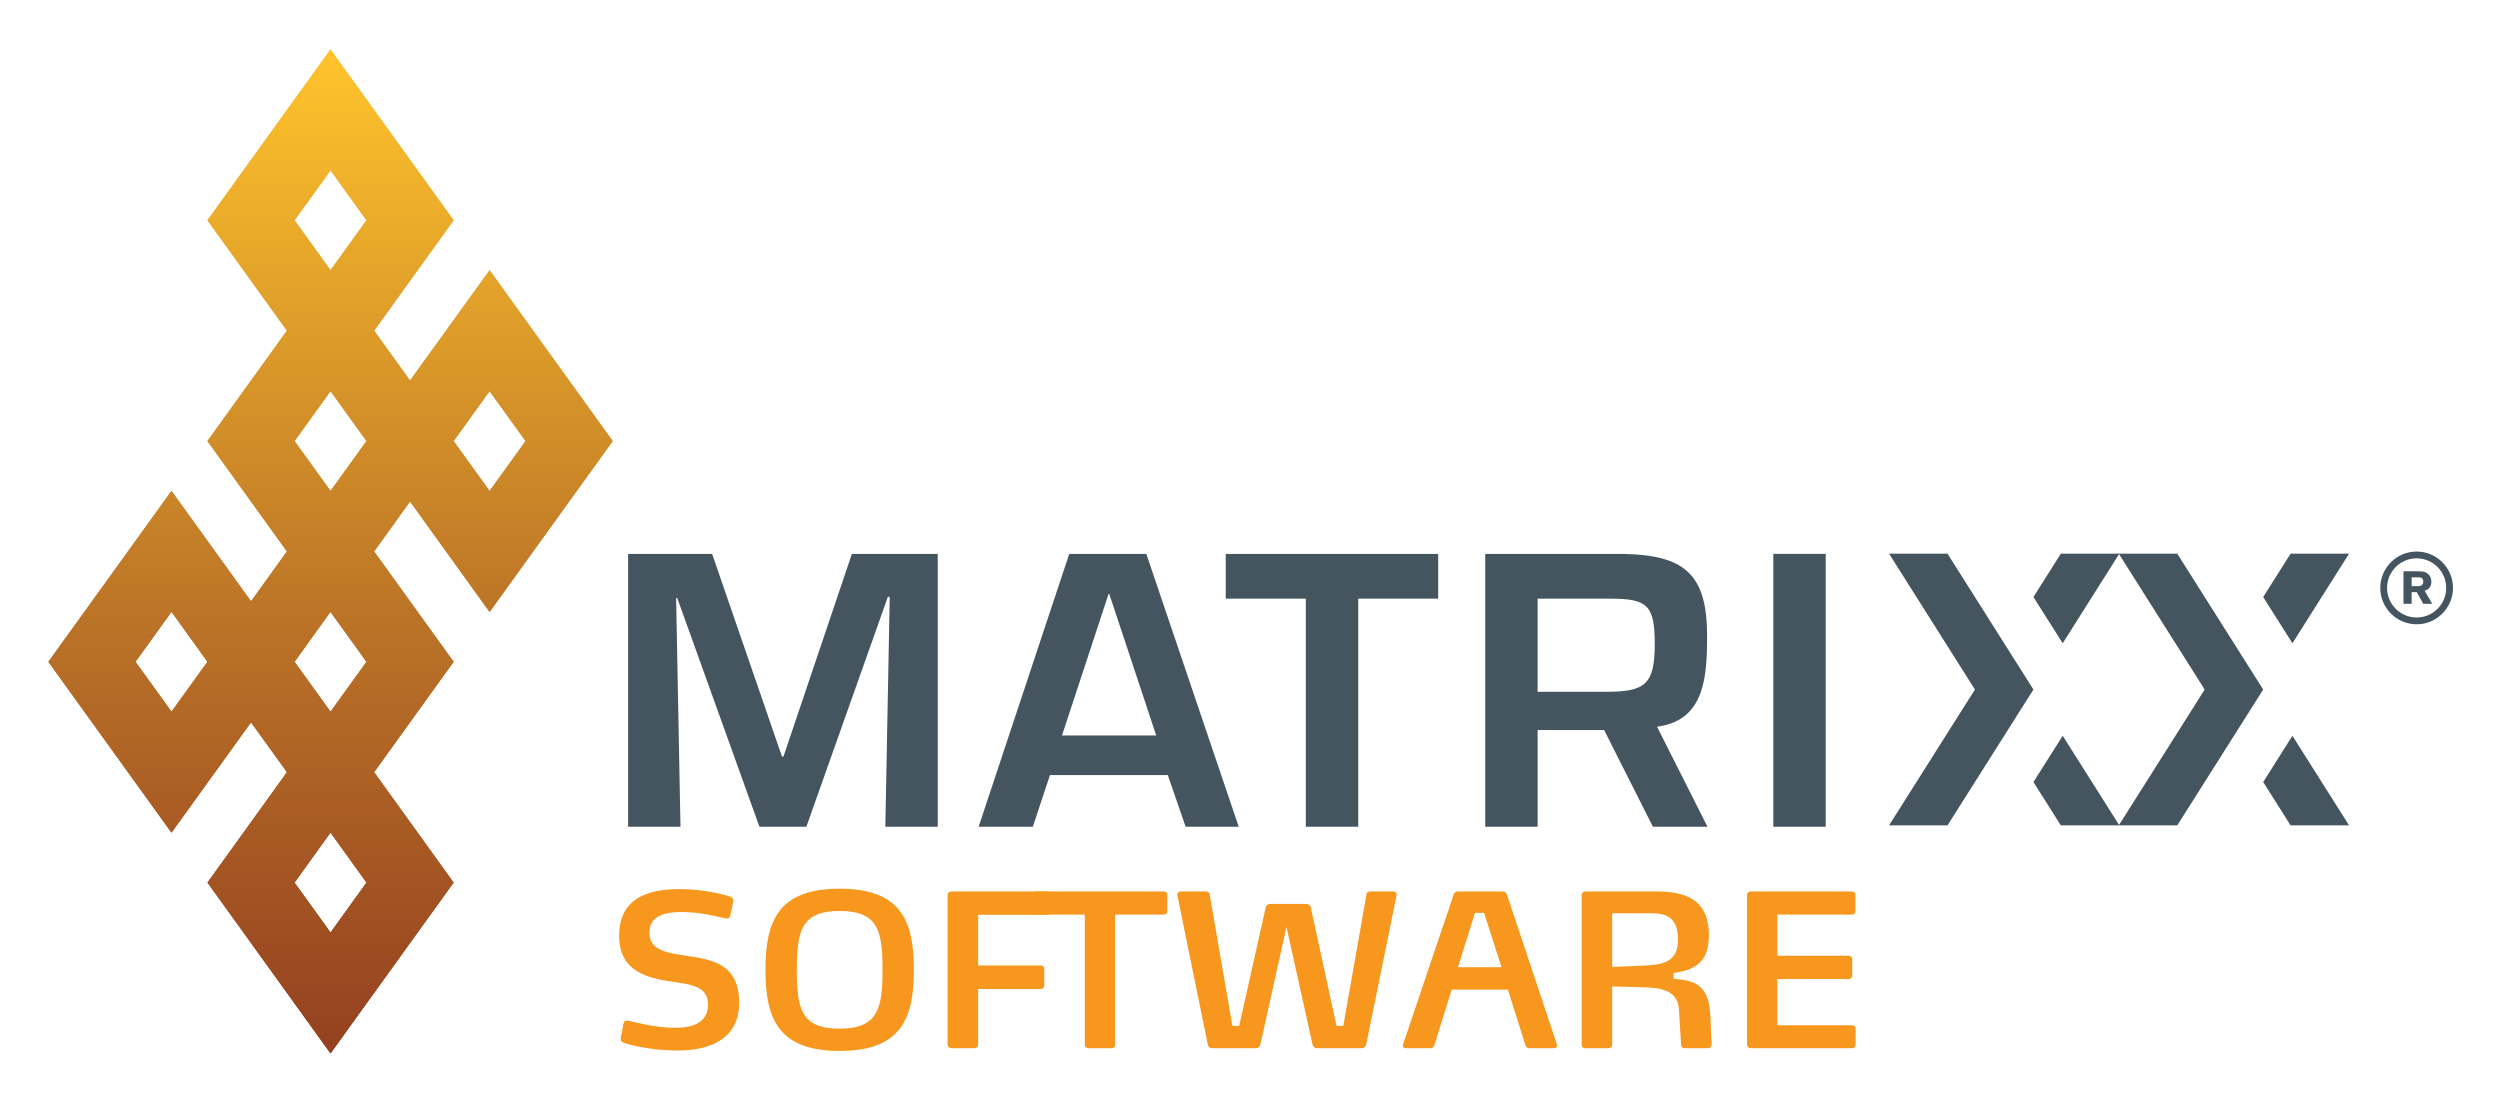
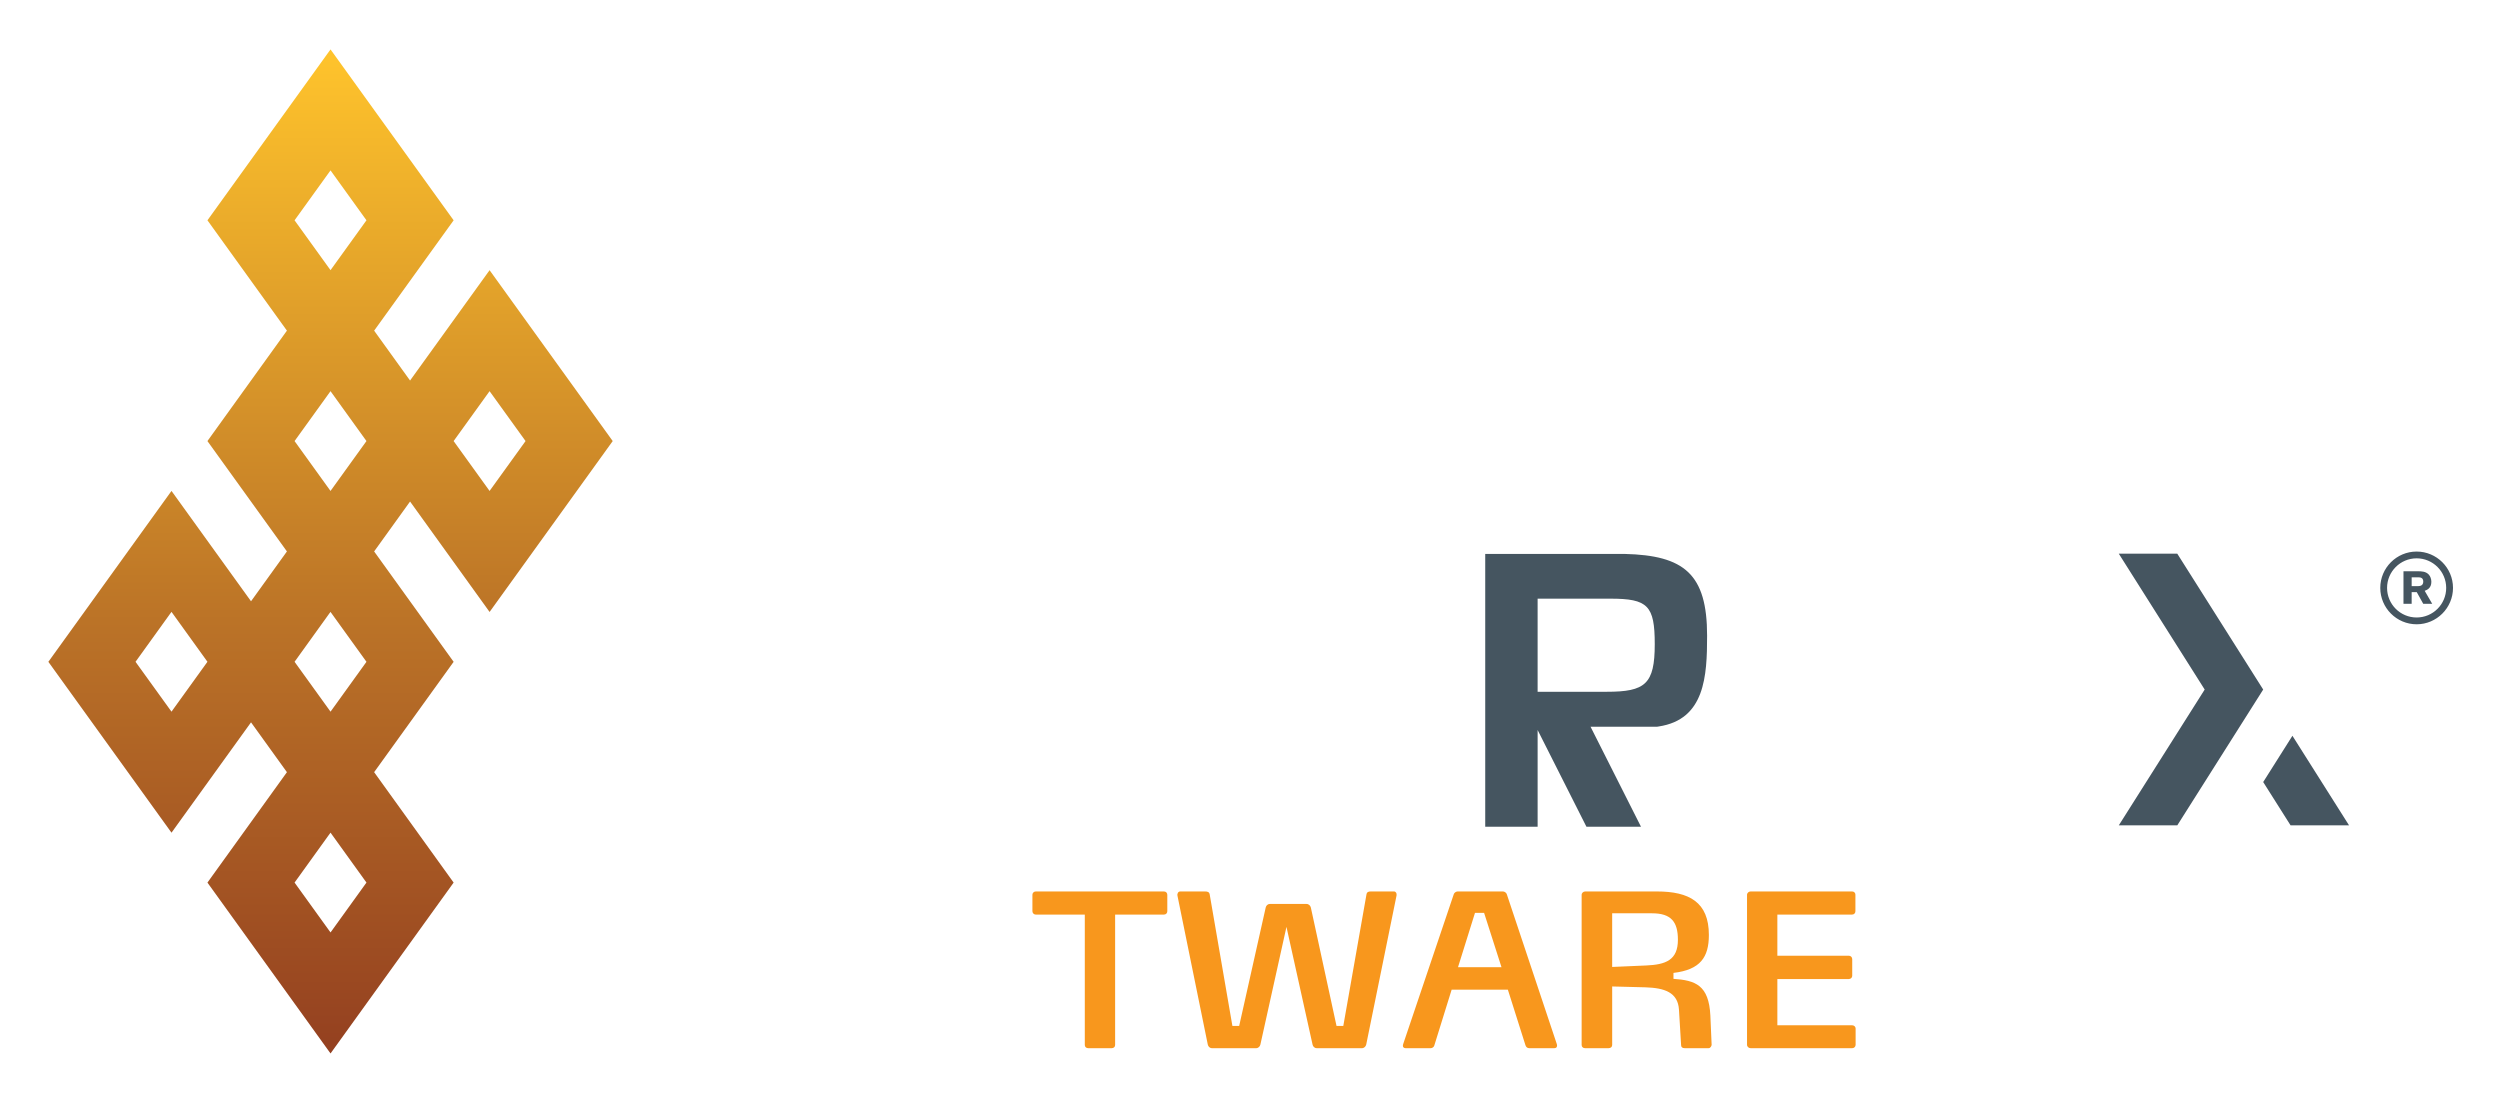
<svg xmlns="http://www.w3.org/2000/svg" xmlns:xlink="http://www.w3.org/1999/xlink" role="img" viewBox="29.05 33.30 374.40 164.90">
  <title>MATRIXX Digital Commerce logo</title>
-   <path fill="none" d="M0 0h415.887v232.161H0z" />
  <g fill="#F8971D">
-     <path d="M130.504 190.626c-4.128 0-7.4-.921-8.003-1.144-.35-.127-.572-.381-.477-.825l.413-2.097c.064-.381.381-.445.762-.381.668.127 3.907 1.049 6.955 1.049 2.604 0 4.925-.764 4.925-3.463 0-2.731-2.382-3.018-5.464-3.462-3.43-.507-7.845-1.43-7.845-6.828 0-5.558 4.128-7.021 9.019-7.021 3.717 0 6.797.858 7.496 1.081.382.127.667.413.572.825l-.445 2.066c-.095.412-.349.476-.699.412-1.523-.317-3.78-.953-6.574-.953-2.351 0-4.829.445-4.829 3.113 0 2.636 2.668 3.018 5.495 3.43 3.716.571 7.941 1.112 7.941 7.021.001 5.558-4.509 7.177-9.242 7.177m24.295.063c-9.21 0-11.116-4.859-11.116-12.132 0-7.306 1.906-12.165 11.116-12.165 9.21 0 11.115 4.859 11.115 12.165 0 7.273-1.905 12.132-11.115 12.132m0-20.961c-5.781 0-6.416 3.049-6.416 8.799 0 5.779.603 8.828 6.384 8.828 5.813 0 6.447-3.08 6.447-8.828 0-5.782-.634-8.799-6.415-8.799m31.153.572h-10.417v7.59h9.402c.284 0 .507.19.507.478v2.54c0 .287-.223.508-.507.508h-9.402v8.354c0 .285-.254.508-.54.508h-3.494c-.287 0-.539-.223-.539-.508v-22.455c0-.285.253-.509.539-.509h14.45c.318 0 .508.224.508.479v2.508c.001.283-.189.507-.507.507" />
    <path d="M203.355 170.269h-7.304V189.8c0 .286-.222.477-.509.477h-3.526c-.286 0-.507-.19-.507-.477v-19.531h-7.336c-.287 0-.509-.224-.509-.509v-2.477c0-.255.222-.479.509-.479h19.182c.318 0 .51.224.51.509v2.446c0 .286-.191.51-.51.51m30.297 19.468c-.064.284-.317.539-.635.539h-6.765c-.35 0-.572-.255-.634-.539l-3.908-17.628-3.906 17.628c-.065.284-.317.539-.635.539h-6.607c-.349 0-.571-.255-.635-.539l-4.542-22.297c-.064-.349.128-.635.413-.635h3.716c.35 0 .636.064.699.444l3.399 19.691h1.016l3.97-17.721c.065-.287.285-.542.635-.542h5.493c.317 0 .573.255.637.542l3.843 17.721h1.016l3.463-19.658c.063-.414.316-.478.668-.478h3.46c.254 0 .447.254.382.604l-4.543 22.329zm28.58.158c0 .255-.158.381-.413.381h-3.746c-.287 0-.477-.159-.572-.444l-2.635-8.321h-8.418l-2.605 8.385c-.062.222-.316.381-.538.381h-3.748c-.223 0-.414-.126-.414-.349 0-.032 0-.096.032-.223l7.592-22.487c.062-.221.349-.413.571-.413h6.796c.223 0 .509.192.572.413l7.495 22.455c.031.096.031.19.031.222m-10.924-19.881h-1.365l-2.542 8.131h6.511l-2.604-8.131zm33.631 20.262h-3.587c-.35 0-.54-.159-.54-.444l-.318-5.304c-.158-2.636-2.191-3.272-5.018-3.366l-4.986-.128v8.766c0 .286-.223.477-.54.477h-3.525c-.286 0-.509-.19-.509-.477v-22.486c0-.285.254-.508.541-.508h10.734c4.828 0 7.78 1.59 7.78 6.511 0 3.336-1.27 5.21-5.303 5.686v.889c3.271.224 5.303.923 5.526 5.495l.19 4.383c.001.125-.157.506-.445.506m-8.48-20.2h-5.97v8.035l5.112-.222c2.892-.126 4.733-.794 4.733-3.842.001-2.7-1.016-3.971-3.875-3.971m29.98 20.2h-15.213c-.286 0-.541-.223-.541-.508v-22.455c0-.285.255-.509.541-.509h15.182c.317 0 .509.224.509.479v2.477c0 .285-.191.509-.509.509h-11.181v6.16h10.703c.287 0 .509.224.509.508v2.509c0 .256-.222.478-.509.478h-10.703v6.924h11.212c.286 0 .509.223.509.477v2.445c-.001.284-.223.506-.509.506" />
  </g>
  <defs>
    <path id="a" d="M78.551 158l5.38 7.474-5.382 7.471-5.385-7.471 5.38-7.474.005.001.002-.001zm-29.205-25.589l5.386-7.479 5.384 7.475-.002.004-5.382 7.468-5.386-7.468zm23.818 0l5.38-7.479.005.014 5.382 7.466-5.38 7.468h-.002l-5.385-7.469zm0-33.058l5.385-7.472 5.382 7.472-5.382 7.471-.005-.005v.001l-5.38-7.467zm23.82 0l5.385-7.472 5.388 7.472-5.388 7.471-5.385-7.471zm-23.82-33.062l5.385-7.474 5.382 7.474-5.382 7.47-5.385-7.47zm-13.048 0l11.903 16.526-11.905 16.536 11.905 16.529-5.376 7.464-11.91-16.527-18.44 25.593 18.44 25.59 11.91-16.526 5.376 7.464-11.903 16.535 18.434 25.59 18.435-25.59-11.905-16.536 11.905-16.527-11.905-16.53 5.38-7.476 11.91 16.539 18.439-25.593-18.439-25.591-11.91 16.527-5.38-7.47 11.905-16.527-18.436-25.592-18.433 25.592z" />
  </defs>
  <clipPath id="c">
    <use overflow="visible" xlink:href="#a" />
  </clipPath>
  <linearGradient id="b" x1="-178.117" x2="-176.324" y1="425.002" y2="425.002" gradientTransform="rotate(90 10384.15 25380.986) scale(83.968)" gradientUnits="userSpaceOnUse">
    <stop offset="0" stop-color="#ffc42c" />
    <stop offset=".569" stop-color="#bb7327" />
    <stop offset="1" stop-color="#944020" />
  </linearGradient>
  <path fill="url(#b)" d="M36.292 40.699h84.516v150.364H36.292z" clip-path="url(#c)" />
  <path fill="none" d="M0 0h415.887v232.161H0z" />
  <defs>
-     <path id="d" d="M78.551 158l5.38 7.474-5.382 7.471-5.385-7.471 5.38-7.474.005.001.002-.001zm-29.205-25.589l5.386-7.479 5.384 7.475-.002.004-5.382 7.468-5.386-7.468zm23.818 0l5.38-7.479.005.014 5.382 7.466-5.38 7.468h-.002l-5.385-7.469zm0-33.058l5.385-7.472 5.382 7.472-5.382 7.471-.005-.005v.001l-5.38-7.467zm23.82 0l5.385-7.472 5.388 7.472-5.388 7.471-5.385-7.471zm-23.82-33.062l5.385-7.474 5.382 7.474-5.382 7.47-5.385-7.47zm-13.048 0l11.903 16.526-11.905 16.536 11.905 16.529-5.376 7.464-11.91-16.527-18.44 25.593 18.44 25.59 11.91-16.526 5.376 7.464-11.903 16.535 18.434 25.59 18.435-25.59-11.905-16.536 11.905-16.527-11.905-16.53 5.38-7.476 11.91 16.539 18.439-25.593-18.439-25.591-11.91 16.527-5.38-7.47 11.905-16.527-18.436-25.592-18.433 25.592z" />
-   </defs>
+     </defs>
  <clipPath id="f">
    <use overflow="visible" xlink:href="#d" />
  </clipPath>
  <linearGradient id="e" x1="-178.117" x2="-176.324" y1="425.002" y2="425.002" gradientTransform="rotate(90 10384.15 25380.986) scale(83.968)" gradientUnits="userSpaceOnUse">
    <stop offset="0" stop-color="#ffc42c" />
    <stop offset=".569" stop-color="#bb7327" />
    <stop offset="1" stop-color="#944020" />
  </linearGradient>
  <path fill="url(#e)" d="M36.292 40.699h84.516v150.364H36.292z" clip-path="url(#f)" />
-   <path fill="#455560" d="M149.811 157.113h-7.027l-12.316-34.268h-.162l.654 34.268h-7.847v-40.857h12.586l10.463 30.349h.219l10.245-30.349h12.86v40.857h-7.847l.657-34.43h-.278zm36.483-7.734l-2.565 7.734h-8.117l13.567-40.858h11.547l13.836 40.858h-7.951l-2.669-7.734h-17.648zm8.88-27.128h-.107l-6.971 21.191h14.108l-7.03-21.191zm37.284 34.862h-7.849v-34.158h-11.991v-6.699h31.816v6.699h-11.976zm62.163-40.861h7.85v40.86h-7.85zm51.818-.03h-8.761l-4.1 6.488 4.383 6.927zm-21.625 20.346v-.004l-12.856-20.342h8.753l12.866 20.346-12.866 20.337h-8.753zm8.763 13.851l4.1 6.486h8.762l-8.478-13.414zm47.267-34.197h-8.757l-4.1 6.488 4.377 6.927z" />
-   <path fill="#455560" d="M359.223 136.568v-.004l-12.862-20.342h8.759l12.866 20.346-12.866 20.337h-8.759zm8.764 13.851l4.1 6.486h8.757l-8.48-13.414zm22.977-23.626c-2.999 0-5.444-2.447-5.444-5.45s2.445-5.442 5.444-5.442 5.448 2.439 5.448 5.442-2.449 5.45-5.448 5.45m0-9.878c-2.44 0-4.426 1.988-4.426 4.428 0 2.448 1.985 4.432 4.426 4.432 2.443 0 4.427-1.983 4.427-4.432 0-2.44-1.984-4.428-4.427-4.428m-113.755 25.22c.086-.011.174-.025.254-.039 6.918-1.05 7.243-7.537 7.243-13.587 0-9.257-3.427-12.039-12.359-12.253h-20.869v40.857h7.847v-14.485h9.958l7.311 14.485h8.17l-7.555-14.978zm-7.53-5.235h-10.355v-13.944h10.897c5.606 0 6.645 1.029 6.645 6.808 0 5.992-1.416 7.136-7.187 7.136" />
+   <path fill="#455560" d="M359.223 136.568v-.004l-12.862-20.342h8.759l12.866 20.346-12.866 20.337h-8.759zm8.764 13.851l4.1 6.486h8.757l-8.48-13.414zm22.977-23.626c-2.999 0-5.444-2.447-5.444-5.45s2.445-5.442 5.444-5.442 5.448 2.439 5.448 5.442-2.449 5.45-5.448 5.45m0-9.878c-2.44 0-4.426 1.988-4.426 4.428 0 2.448 1.985 4.432 4.426 4.432 2.443 0 4.427-1.983 4.427-4.432 0-2.44-1.984-4.428-4.427-4.428m-113.755 25.22c.086-.011.174-.025.254-.039 6.918-1.05 7.243-7.537 7.243-13.587 0-9.257-3.427-12.039-12.359-12.253h-20.869v40.857h7.847v-14.485l7.311 14.485h8.17l-7.555-14.978zm-7.53-5.235h-10.355v-13.944h10.897c5.606 0 6.645 1.029 6.645 6.808 0 5.992-1.416 7.136-7.187 7.136" />
  <path fill="#455560" d="M388.995 118.852h2.196c.508.006 1.145.017 1.592.497.226.25.387.641.387 1.081 0 .979-.67 1.223-1 1.349l1.123 1.941h-1.343l-.965-1.739h-.766v1.739h-1.225v-4.868zm1.225.908v1.315h1.006c.169-.007.731-.02.731-.668 0-.617-.45-.636-.704-.647h-1.033z" />
</svg>